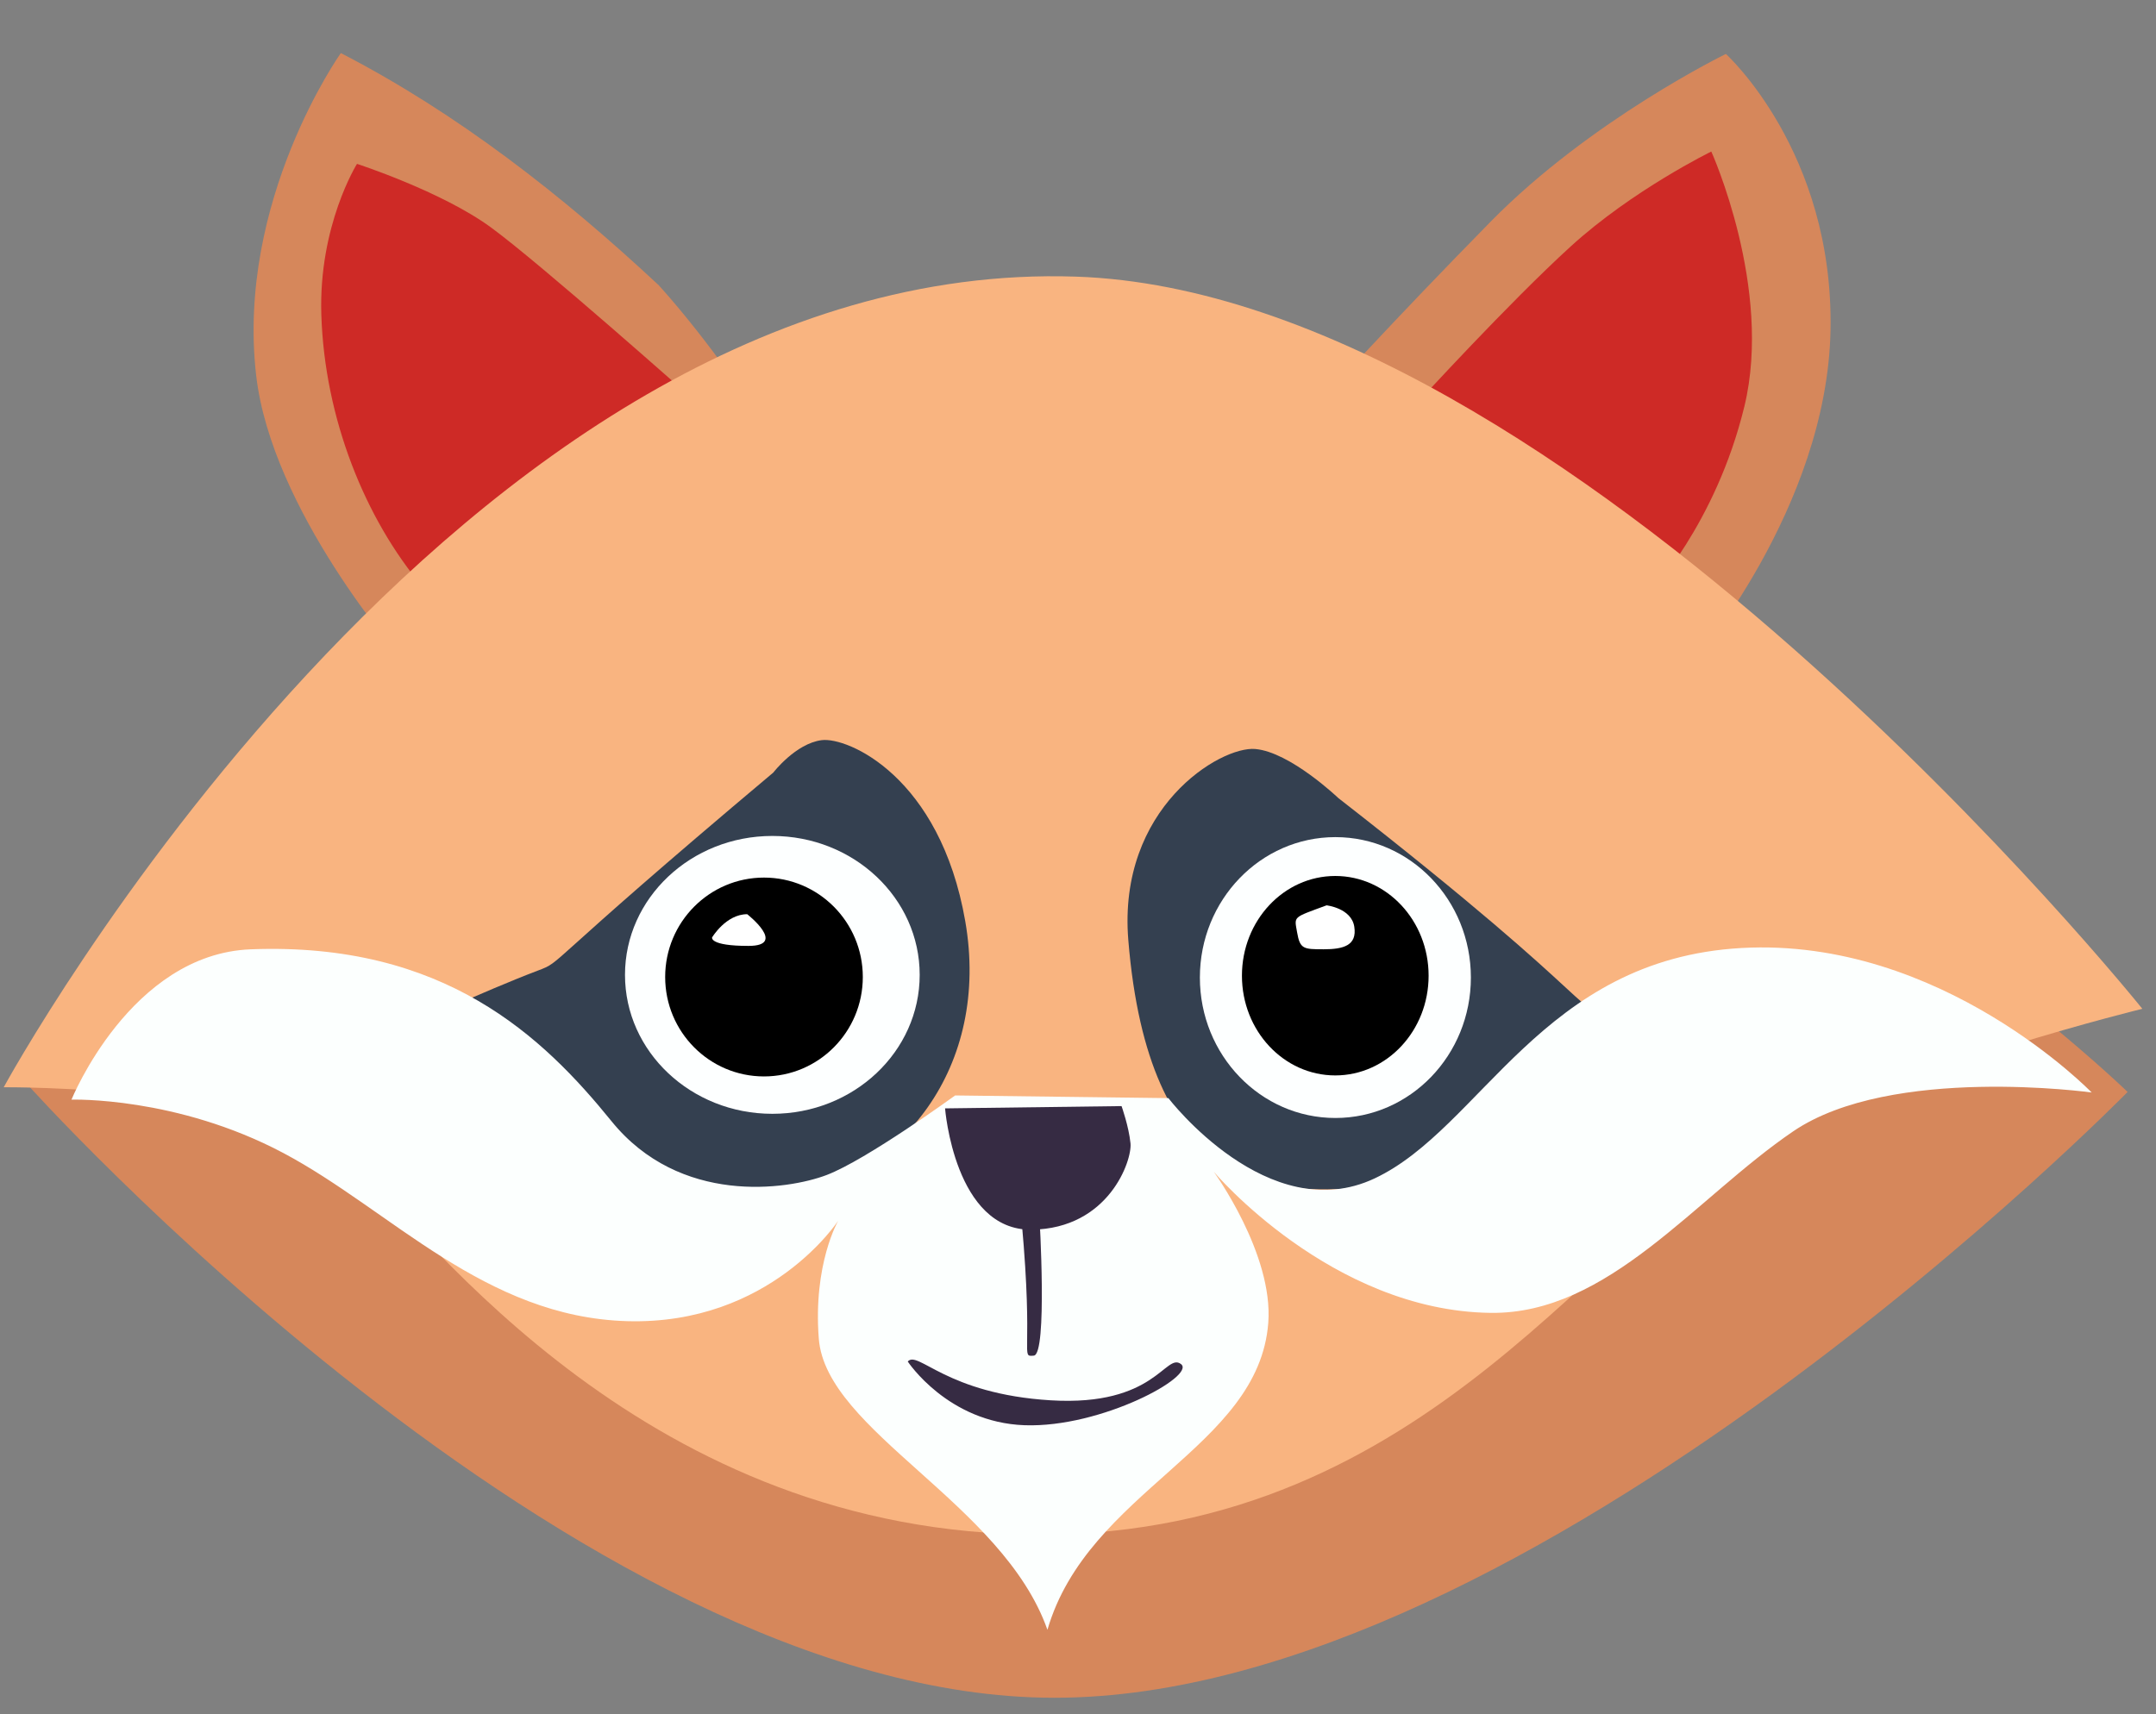
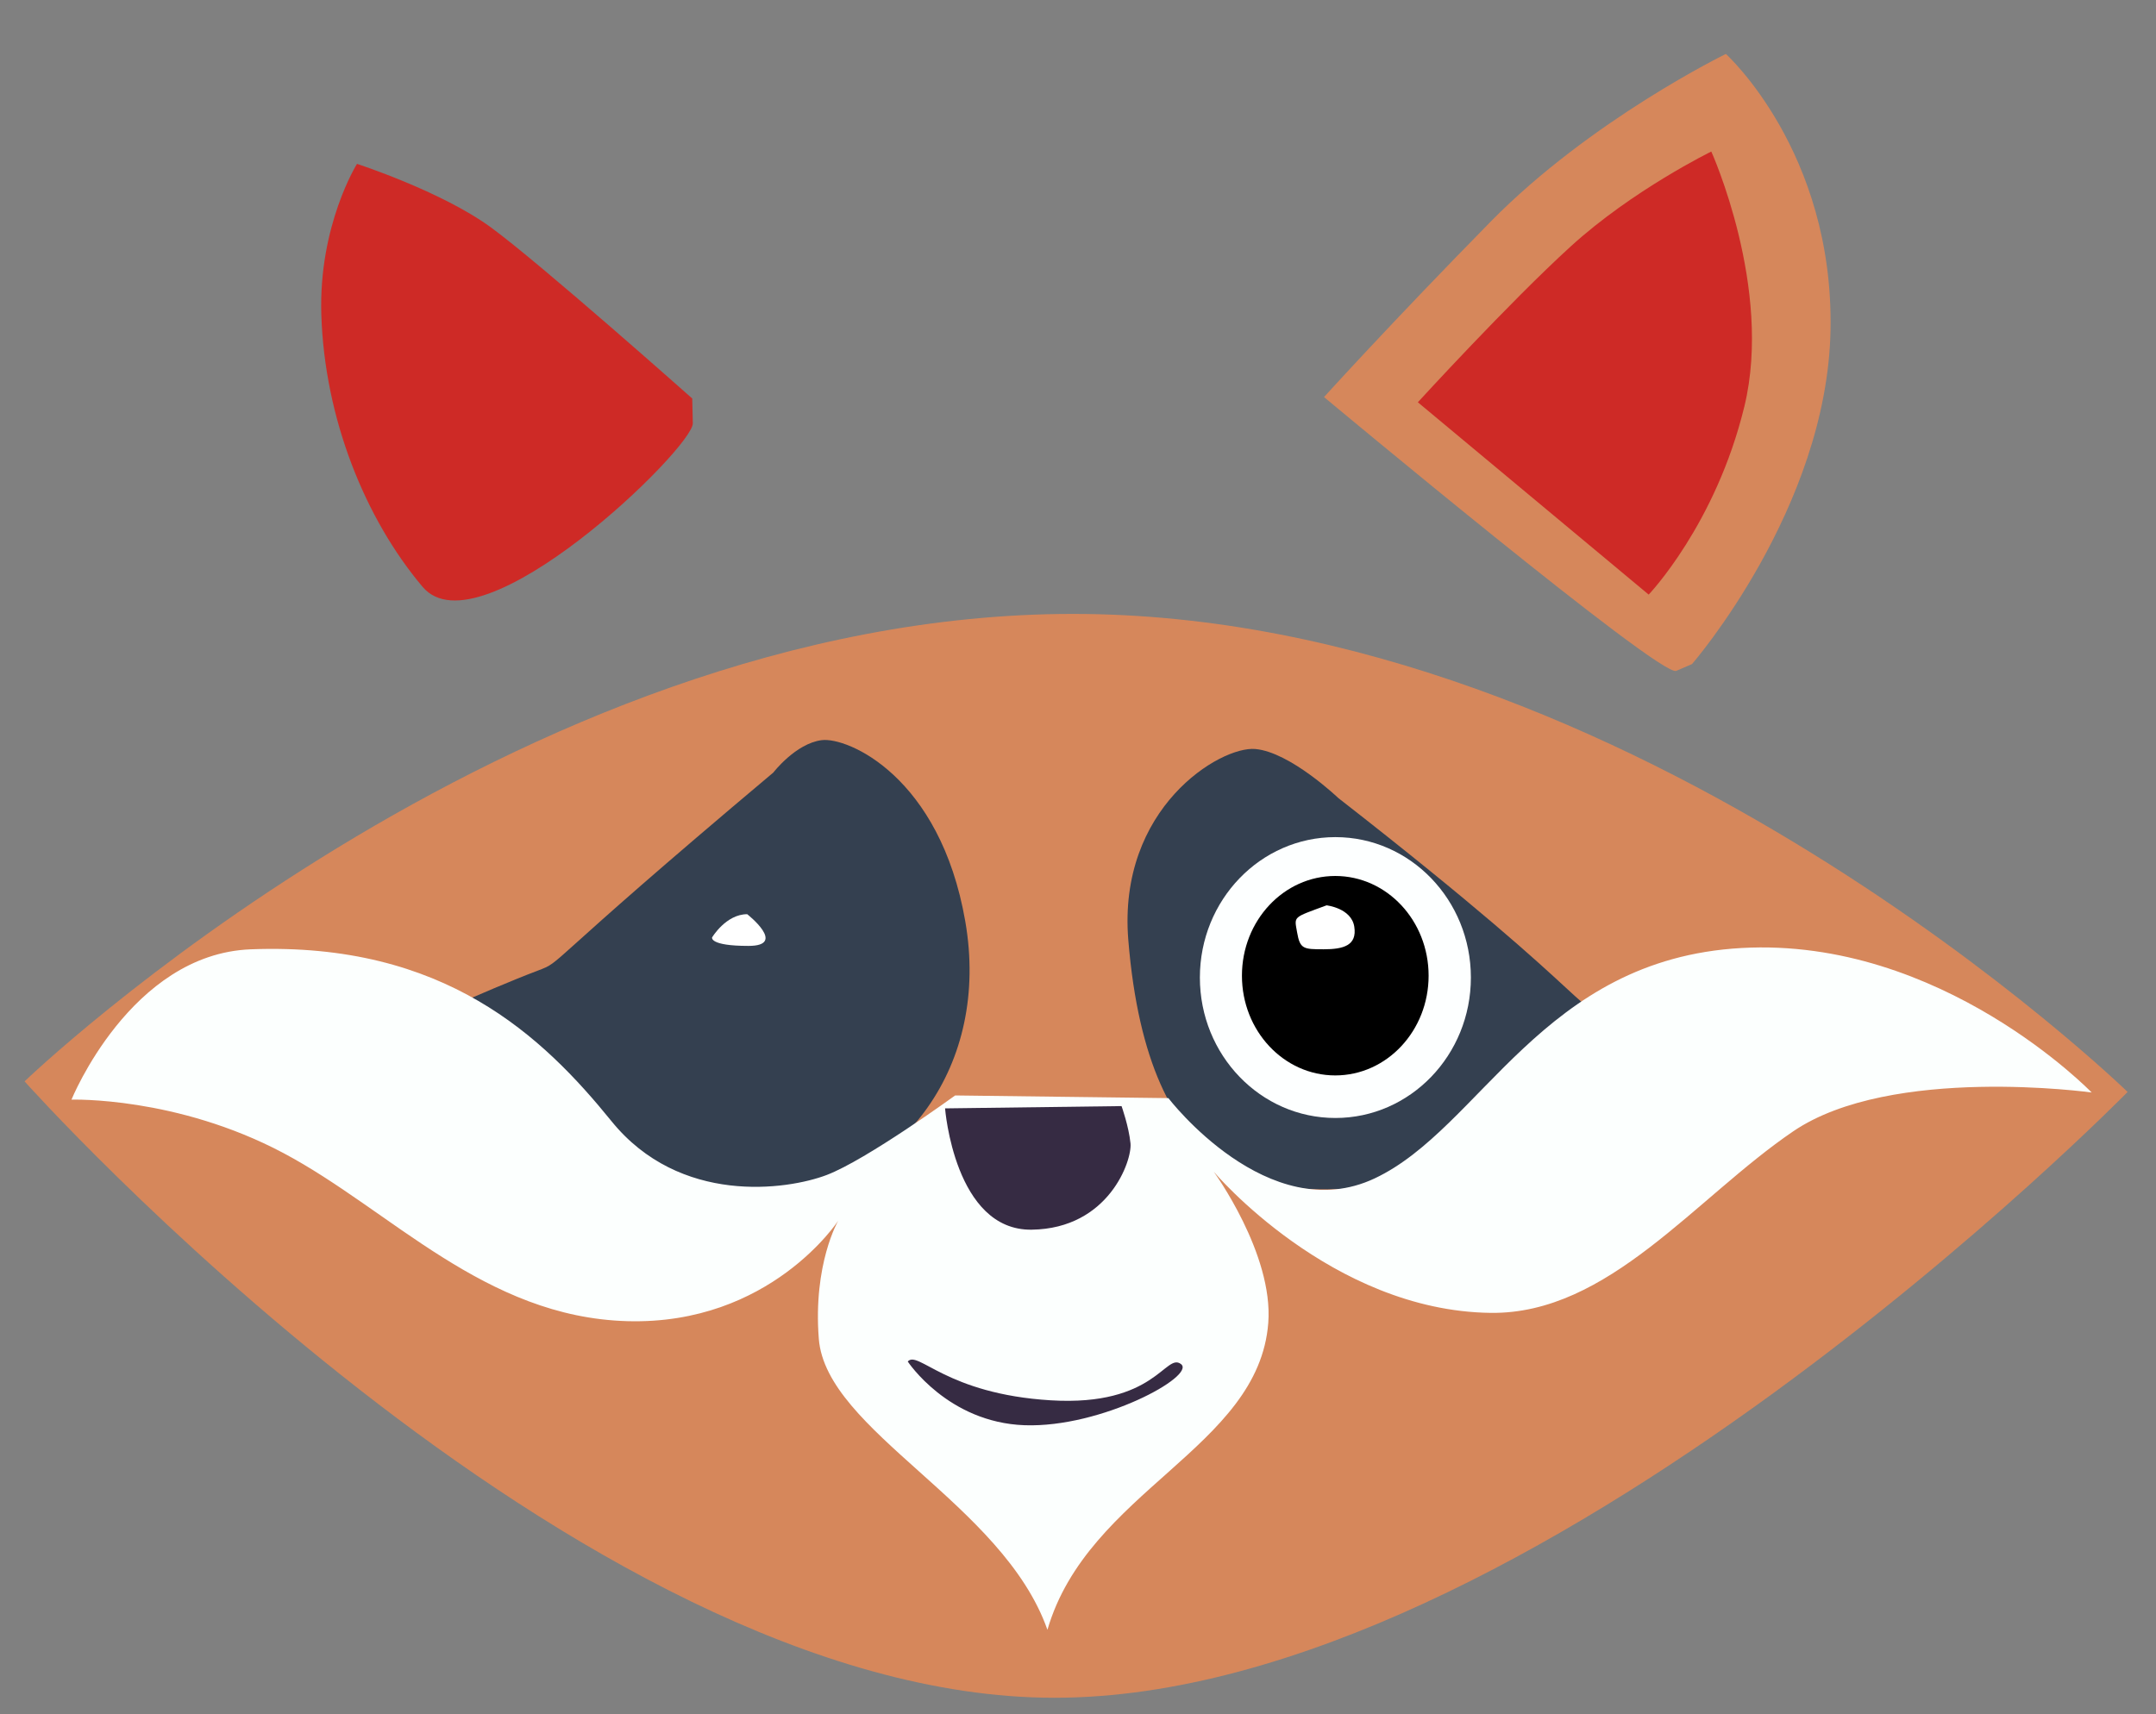
<svg xmlns="http://www.w3.org/2000/svg" width="210mm" height="167mm" viewBox="0 0 79 62.824" version="1.1" id="svg5" xml:space="preserve">
  <rect x="0" y="0" width="79" height="62.824" fill="#808080" stroke="none" />
  <defs id="defs2" />
  <g id="layer1">
    <path style="fill:#d6875b;fill-opacity:1;stroke:none;stroke-width:0.265px;stroke-linecap:butt;stroke-linejoin:miter;stroke-opacity:1" d="m 0.9,39.634 c 0,0 20.155,22.592 37.736,22.592 17.581,0 39.324,-22.204 39.324,-22.204 0,0 -18.02,-17.521 -38.641,-17.521 -20.621,0 -38.419,17.133 -38.419,17.133 z" id="path369" />
    <g id="g50910" transform="translate(-34.738,-38.559)">
-       <path style="fill:#d6875b;fill-opacity:1;stroke:none;stroke-width:0.265px;stroke-linecap:butt;stroke-linejoin:miter;stroke-opacity:1" d="m 47.227,40.504 c 0,0 -3.835,5.395 -3.104,11.804 0.566,4.958 5.29,10.333 5.29,10.333 l 13.045,-8.937 c 0,0 -1.644,-2.538 -3.577,-4.685 -3.516,-3.281 -7.371,-6.304 -11.653,-8.514 z" id="path42468" />
      <path style="fill:#d6875b;fill-opacity:1;stroke:none;stroke-width:0.265px;stroke-linecap:butt;stroke-linejoin:miter;stroke-opacity:1" d="m 97.978,40.536 c 0,0 -4.955,2.414 -8.621,6.148 -3.666,3.734 -6.104,6.428 -6.104,6.428 0,0 12.326,10.286 12.905,10.036 0.579,-0.25 0.579,-0.25 0.579,-0.25 0,0 4.955,-5.706 5.075,-12.245 0.12,-6.539 -3.834,-10.117 -3.834,-10.117 z" id="path42470" />
      <path style="fill:#ce2a26;fill-opacity:1;stroke:none;stroke-width:0.265px;stroke-linecap:butt;stroke-linejoin:miter;stroke-opacity:1" d="m 47.819,44.565 c 0,0 -1.411,2.252 -1.307,5.531 0.12,3.798 1.604,7.477 3.71,9.971 2.106,2.494 9.923,-5.09 9.902,-5.996 l -0.021,-0.906 c 0,0 -5.571,-4.952 -7.38,-6.274 -1.809,-1.321 -4.904,-2.326 -4.904,-2.326 z" id="path42472" />
      <path style="fill:#ce2a26;fill-opacity:1;stroke:none;stroke-width:0.265px;stroke-linecap:butt;stroke-linejoin:miter;stroke-opacity:1" d="m 97.444,44.113 c 0,0 -2.879,1.406 -5.152,3.478 -2.273,2.071 -5.601,5.712 -5.601,5.712 l 8.458,7.049 c 0,0 2.461,-2.572 3.508,-6.903 1.047,-4.331 -1.213,-9.335 -1.213,-9.335 z" id="path42474" />
    </g>
-     <path style="fill:#f9b480;fill-opacity:1;stroke:none;stroke-width:0.265px;stroke-linecap:butt;stroke-linejoin:miter;stroke-opacity:1" d="m 78.498,36.973 c 0,0 -21.04,-26.226 -39.071,-26.834 C 16.697,9.374 0.136,39.85 0.136,39.85 c 0,0 9.979,-0.081 12.778,2.718 2.799,2.799 10.839,13.676 25.2,13.676 14.362,0 20.595,-11.51 26.402,-14.398 5.807,-2.888 13.982,-4.871 13.982,-4.871 z" id="path371" />
    <path style="fill:#344050;fill-opacity:1;stroke:none;stroke-width:0.265px;stroke-linecap:butt;stroke-linejoin:miter;stroke-opacity:1" d="m 49.038,29.249 c 10.286,8.016 8.504,7.838 10.286,8.016 1.782,0.178 -7.622,6.221 -10.178,6.313 -2.556,0.092 -7.063,-0.059 -7.803,-9.128 -0.395,-4.84 3.372,-7.11 4.652,-6.998 1.28,0.112 3.043,1.797 3.043,1.797 z" id="path31448" />
    <path style="fill:#344050;fill-opacity:1;stroke:none;stroke-width:0.265px;stroke-linecap:butt;stroke-linejoin:miter;stroke-opacity:1" d="m 28.336,28.315 c -8.642,7.264 -7.657,6.893 -8.642,7.264 -0.985,0.371 -2.49,1.028 -2.49,1.028 0,0 6.709,8.075 11.29,7.353 4.581,-0.723 7.797,-4.889 6.875,-10.195 -0.922,-5.306 -4.31,-6.759 -5.262,-6.637 -0.953,0.122 -1.771,1.187 -1.771,1.187 z" id="path31446" />
    <path style="fill:#fcfffe;fill-opacity:1;stroke:none;stroke-width:0.265px;stroke-linecap:butt;stroke-linejoin:miter;stroke-opacity:1" d="m 35,40.15 7.812,0.098 c 0,0 3.655,4.785 7.563,2.94 3.908,-1.845 6.118,-8.032 13.437,-8.442 7.319,-0.41 12.831,5.296 12.831,5.296 0,0 -7.342,-1.02 -10.933,1.421 -3.591,2.441 -6.772,6.71 -11.088,6.656 -5.848,-0.073 -10.148,-5.174 -10.148,-5.174 0,0 2.193,3.012 1.998,5.543 -0.354,4.595 -6.606,6.141 -8.092,11.247 -1.632,-4.635 -8.11,-7.278 -8.377,-10.665 -0.216,-2.74 0.71,-4.328 0.71,-4.328 0,0 -2.487,3.823 -7.72,3.681 C 17.76,48.279 14.316,44.351 10.392,42.265 6.468,40.179 2.619,40.304 2.619,40.304 c 0,0 2.164,-5.339 6.569,-5.51 7.102,-0.276 10.716,3.212 13.218,6.299 2.502,3.087 6.427,2.526 7.884,1.973 1.457,-0.553 4.71,-2.917 4.71,-2.917 z" id="path525" />
    <g id="g31444" transform="translate(-34.738,-38.559)">
      <path style="fill:#362b43;fill-opacity:1;stroke:none;stroke-width:0.265px;stroke-linecap:butt;stroke-linejoin:miter;stroke-opacity:1" d="m 69.367,79.183 c 0,0 0.348,4.486 3.175,4.446 2.827,-0.04 3.682,-2.54 3.62,-3.163 -0.062,-0.623 -0.328,-1.367 -0.328,-1.367 z" id="path527" />
      <path style="fill:#362b43;fill-opacity:1;stroke:none;stroke-width:0.265px;stroke-linecap:butt;stroke-linejoin:miter;stroke-opacity:1" d="m 68,88.461 c 0,0 1.468,2.236 4.283,2.335 2.814,0.099 6.299,-1.812 5.728,-2.242 -0.57,-0.43 -0.932,1.562 -4.77,1.329 -3.838,-0.233 -4.863,-1.848 -5.241,-1.422 z" id="path531" />
-       <path style="fill:#362b43;fill-opacity:1;stroke:none;stroke-width:0.265px;stroke-linecap:butt;stroke-linejoin:miter;stroke-opacity:1" d="m 72.177,83.359 c 0.442,4.886 -0.063,4.932 0.442,4.886 0.505,-0.045 0.206,-5.101 0.206,-5.101 z" id="path28127" />
    </g>
-     <ellipse style="fill:#fdffff;fill-opacity:1;stroke:none;stroke-width:2;stop-color:#000000" id="path40334" cx="28.3" cy="35.731" rx="5.399" ry="5.092" />
-     <ellipse style="fill:#000000;fill-opacity:1;stroke:none;stroke-width:2.056;stop-color:#000000" id="path42460" cx="27.994" cy="35.809" rx="3.621" ry="3.644" />
    <ellipse style="fill:#fdffff;fill-opacity:1;stroke:none;stroke-width:2;stop-color:#000000" id="path40336" cx="48.931" cy="35.829" rx="4.965" ry="5.147" />
    <ellipse style="fill:#000000;fill-opacity:1;stroke:none;stroke-width:2.082;stop-color:#000000" id="path42462" cx="48.927" cy="35.761" rx="3.42" ry="3.655" />
    <path style="fill:#ffffff;stroke:none;stroke-width:0.265px;stroke-linecap:butt;stroke-linejoin:miter;stroke-opacity:1" d="m 27.379,33.507 c -0.78,0 -1.287,0.852 -1.287,0.852 0,0 -0.105,0.31 1.332,0.31 1.437,0 -0.045,-1.162 -0.045,-1.162 z" id="path42464" />
    <path style="fill:#ffffff;stroke:none;stroke-width:0.265px;stroke-linecap:butt;stroke-linejoin:miter;stroke-opacity:1" d="m 48.608,33.182 c -1.258,0.467 -1.184,0.386 -1.079,0.994 0.105,0.608 0.233,0.617 0.969,0.617 0.736,0 1.231,-0.142 1.126,-0.826 -0.105,-0.684 -1.017,-0.785 -1.017,-0.785 z" id="path42466" />
  </g>
</svg>